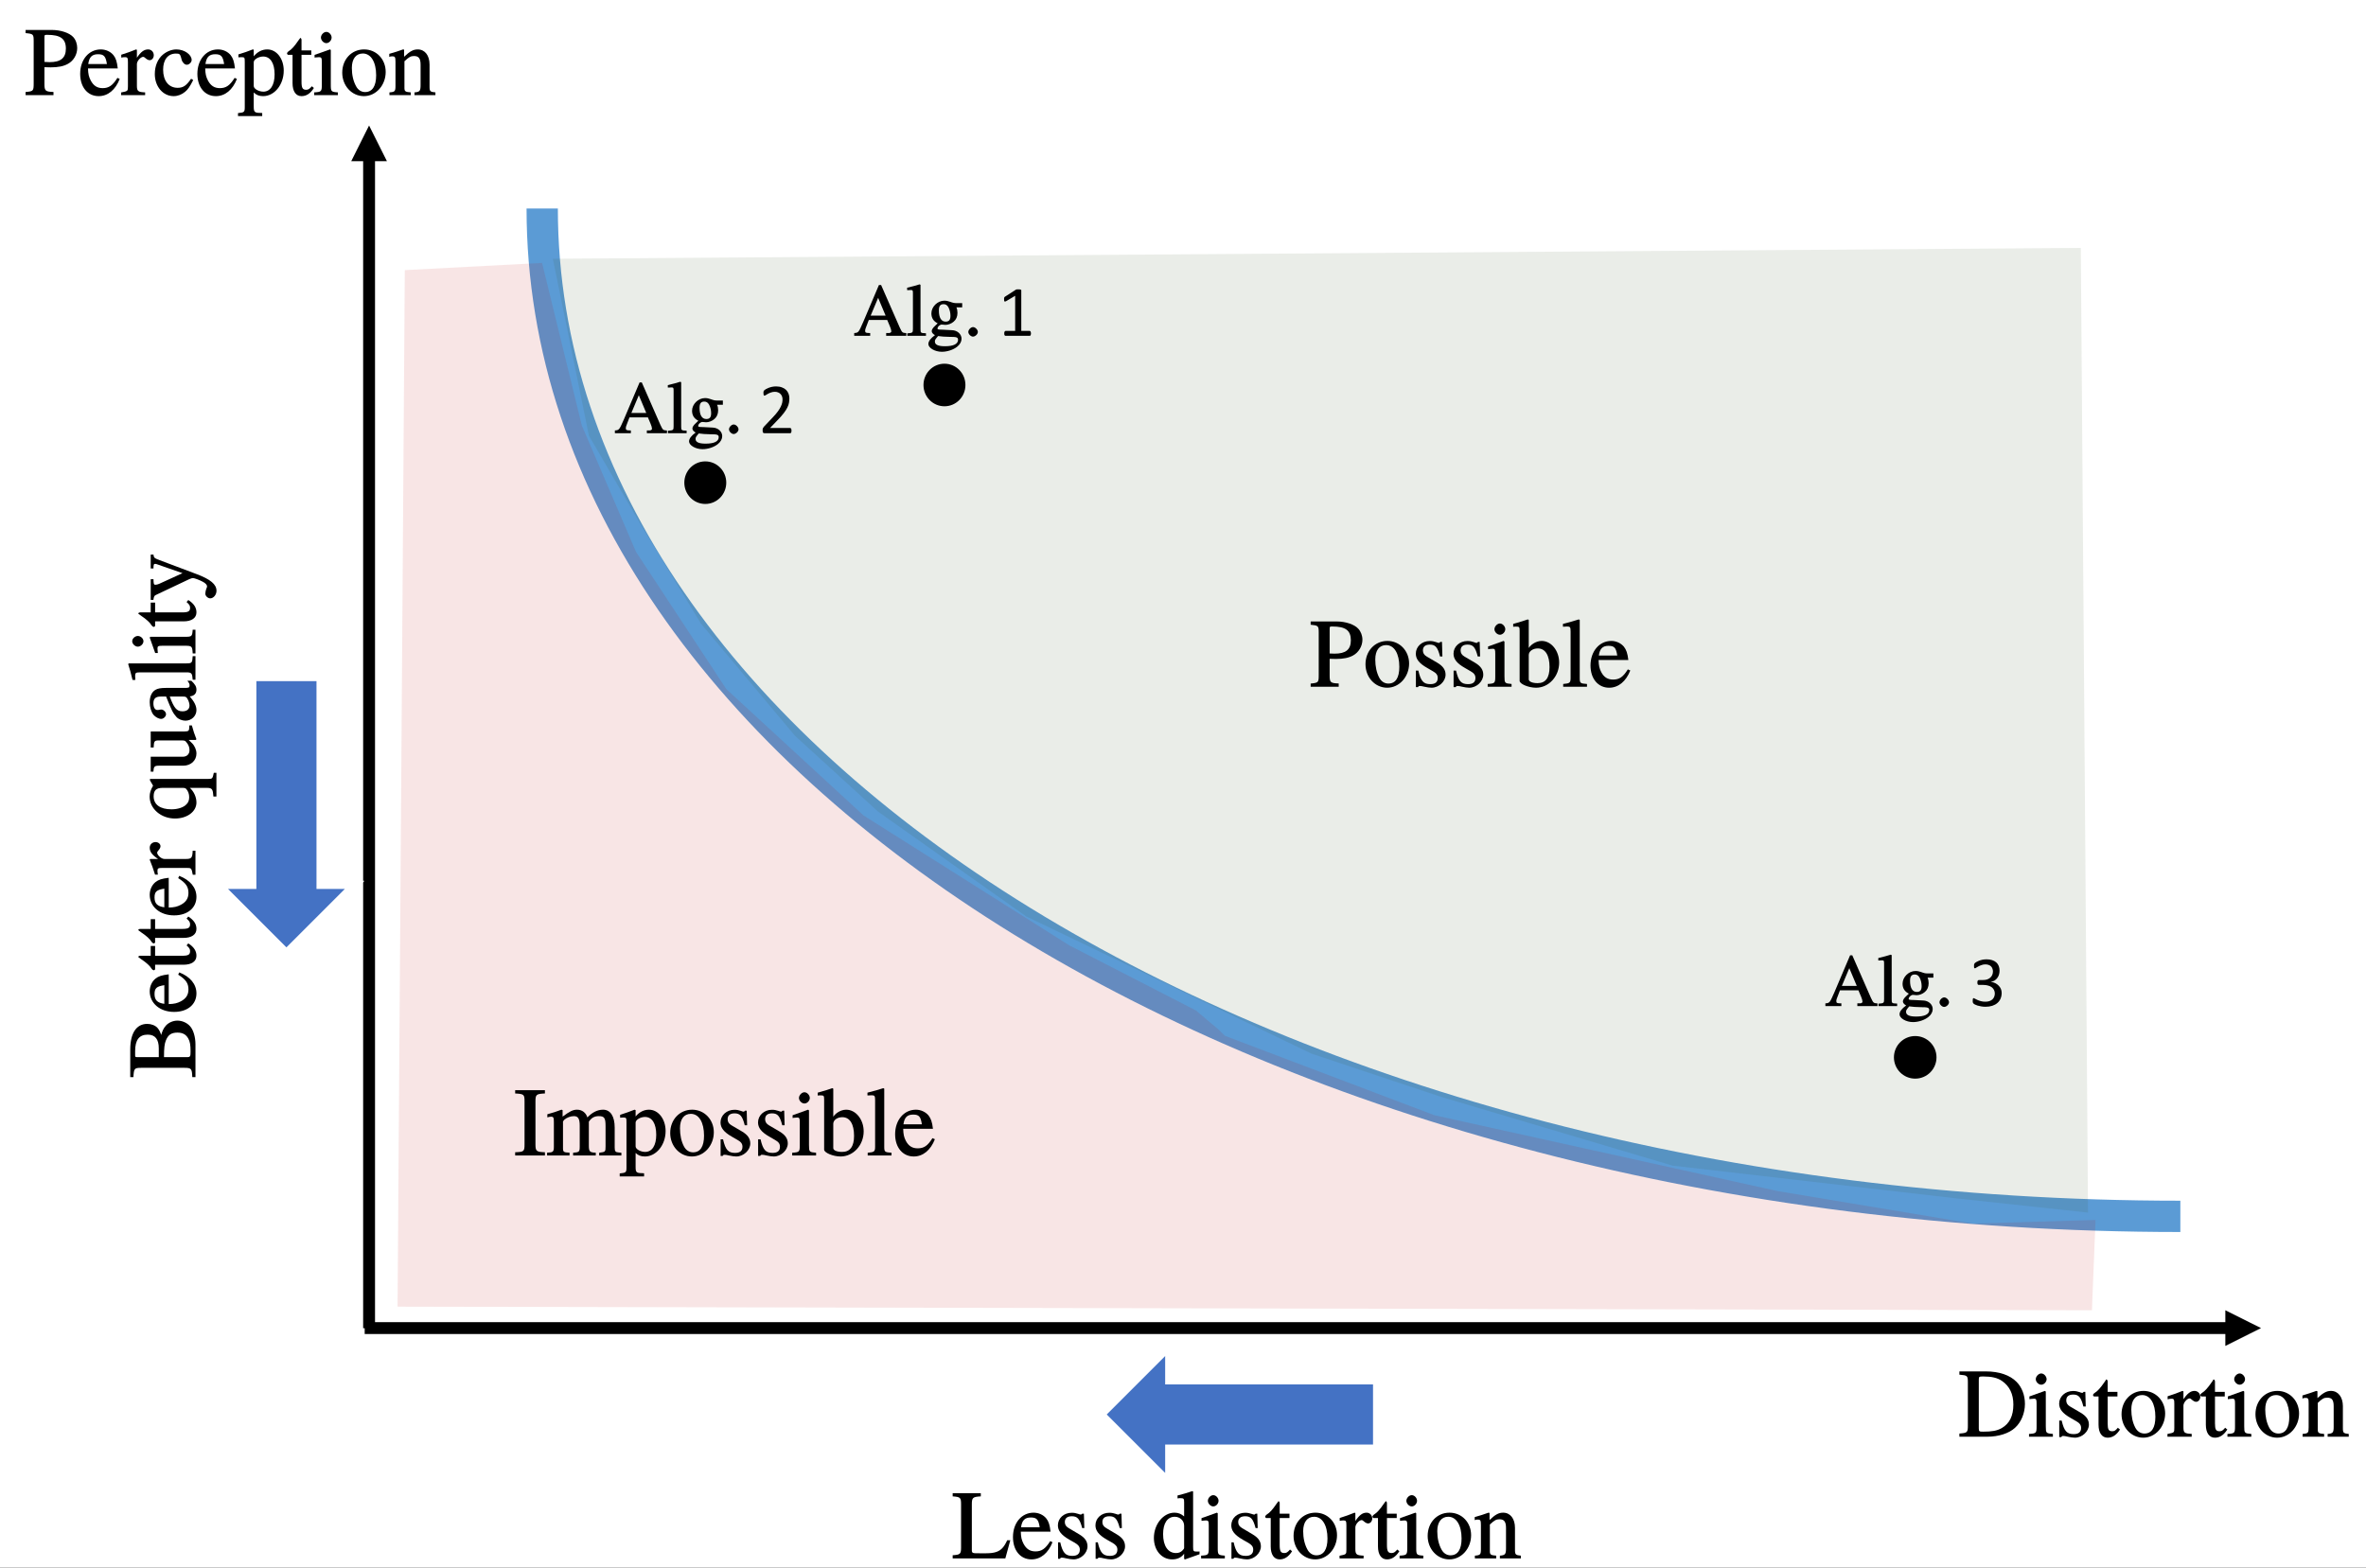
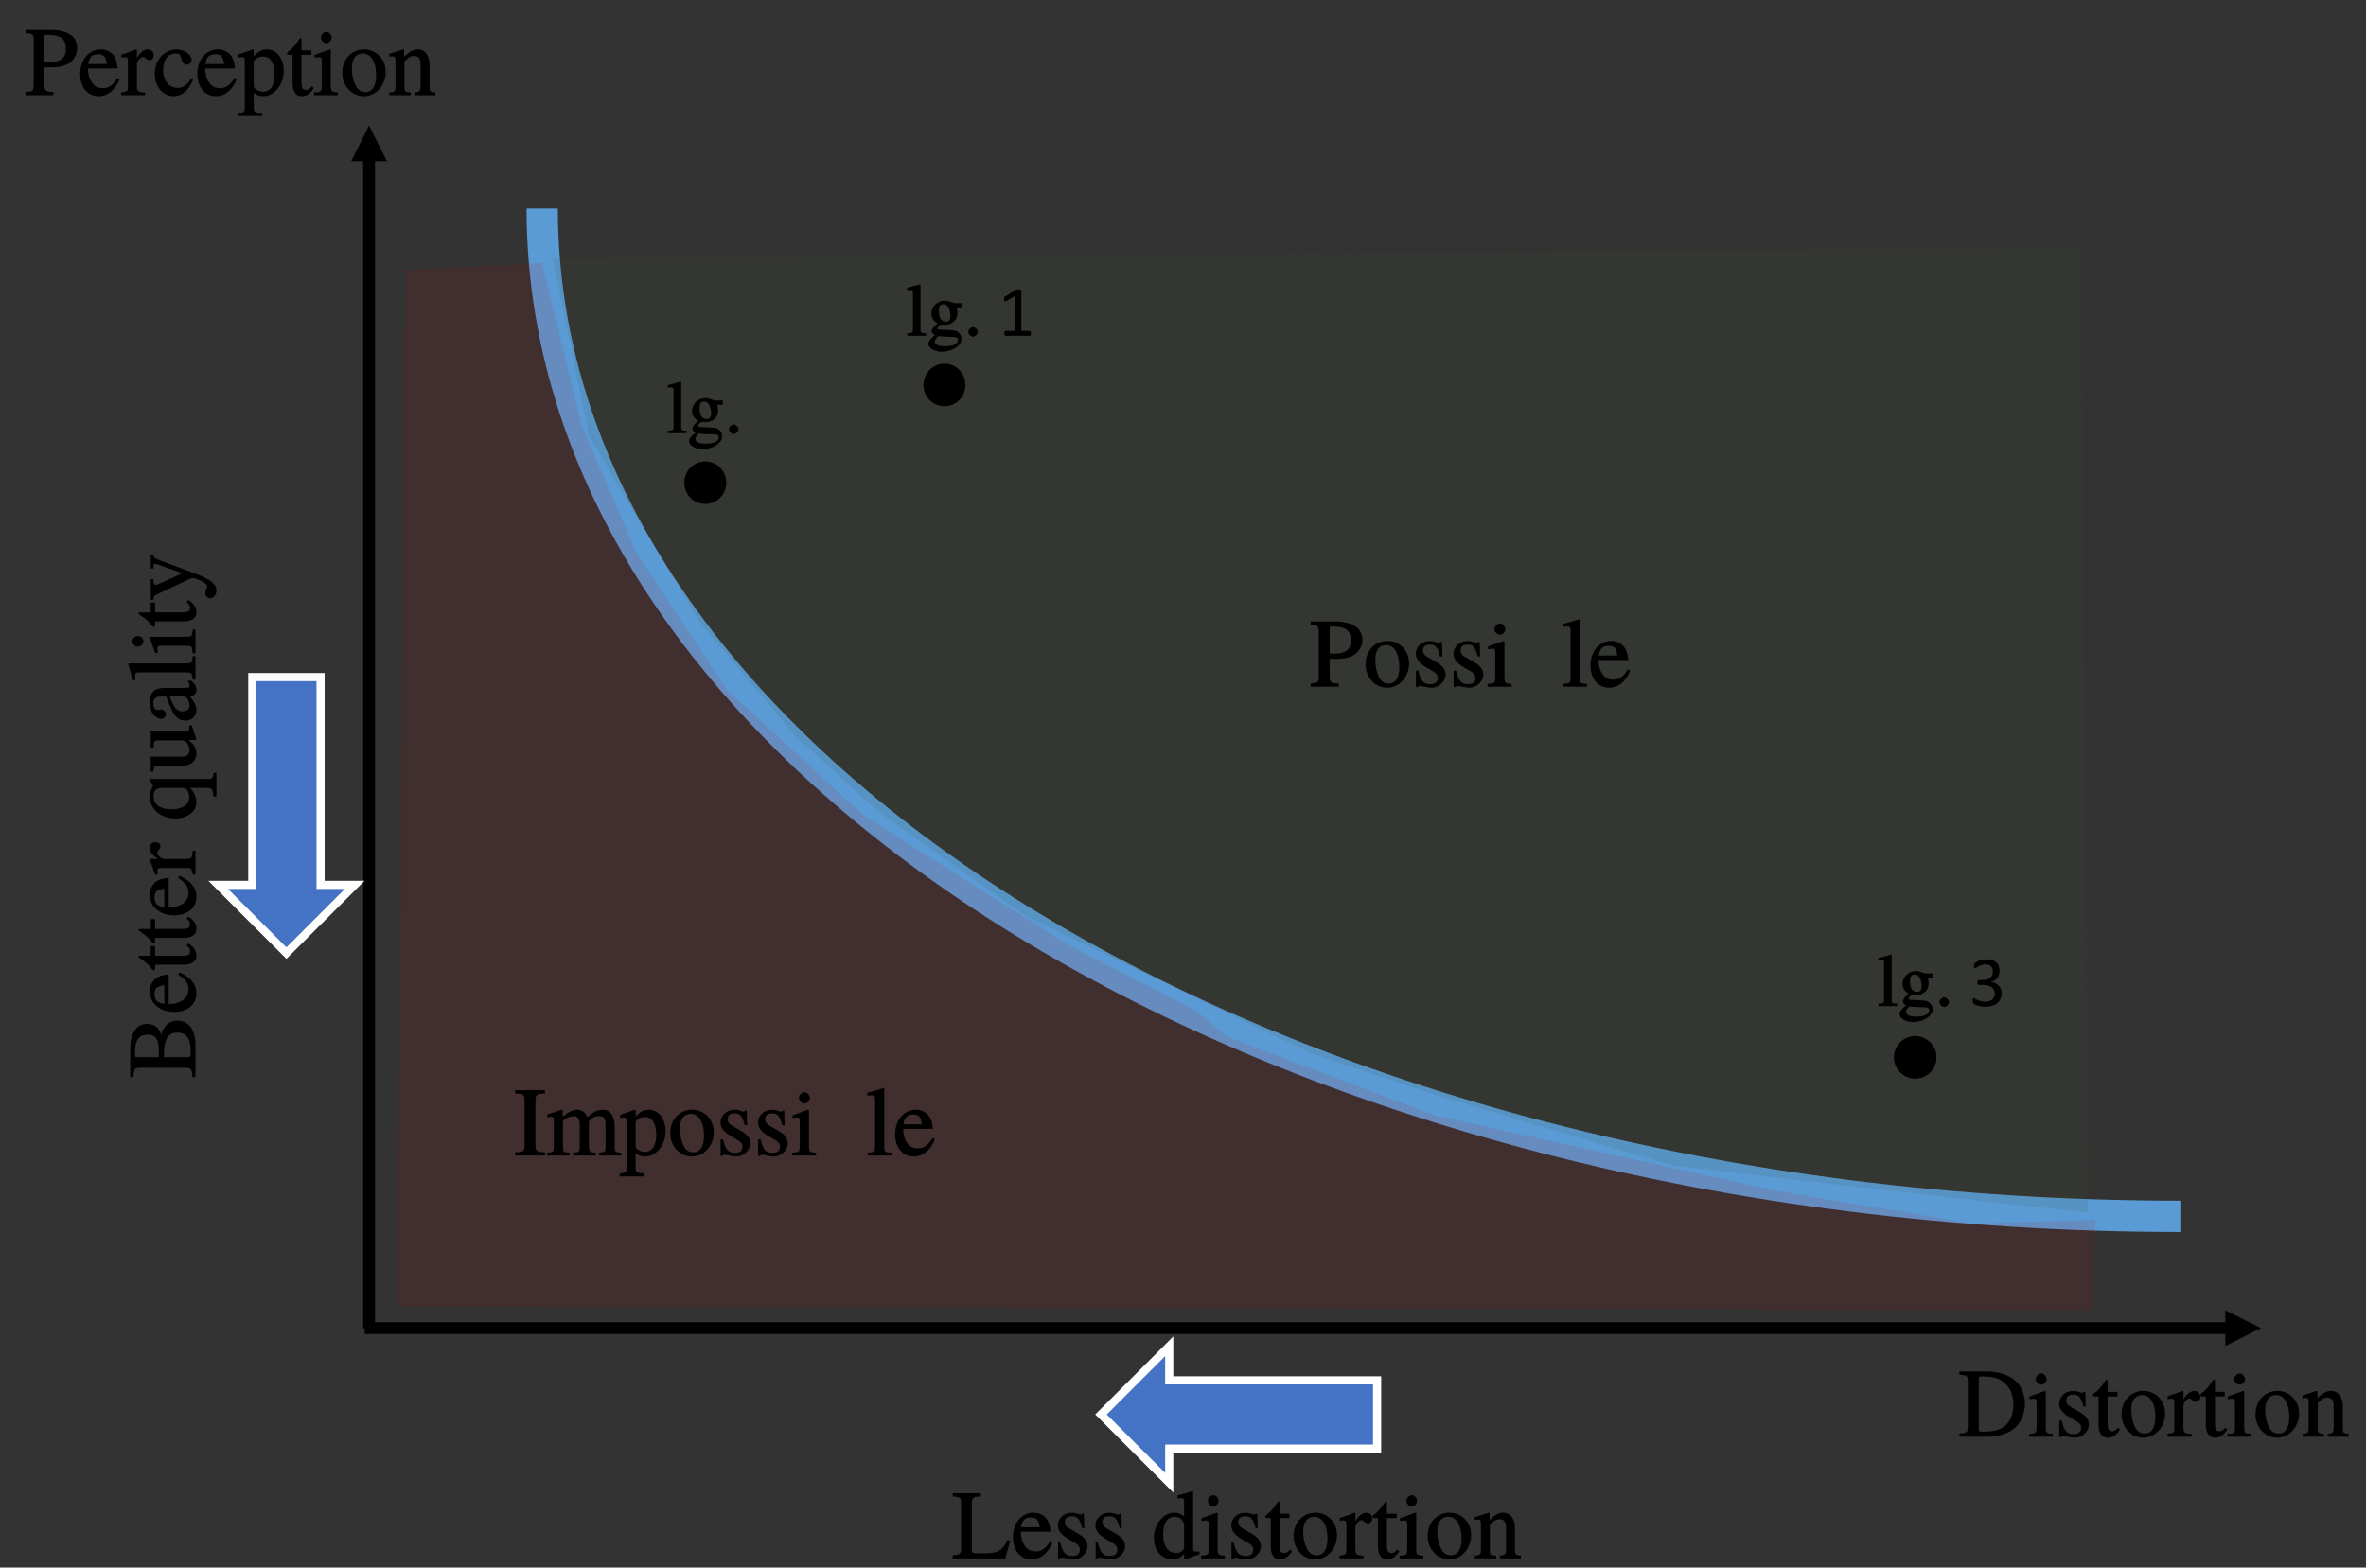
<svg xmlns="http://www.w3.org/2000/svg" xmlns:xlink="http://www.w3.org/1999/xlink" width="453.48pt" height="300.48pt" viewBox="0 0 453.48 300.48" version="1.1">
  <rect x="0" y="0" width="453.48" height="300.48" fill="#333333" stroke="none" />
  <defs>
    <g>
      <symbol overflow="visible" id="glyph0-0">
        <path style="stroke:none;" d="" />
      </symbol>
      <symbol overflow="visible" id="glyph0-1">
        <path style="stroke:none;" d="M 10.094 -9.031 C 10.094 -9.812 9.828 -10.594 9.328 -11.141 C 8.578 -11.953 6.922 -12.5 5.188 -12.5 L 0.203 -12.5 L 0.203 -11.891 C 1.672 -11.75 1.75 -11.688 1.75 -10.359 L 1.75 -2.344 C 1.75 -0.797 1.703 -0.734 0.203 -0.609 L 0.203 0 L 5.547 0 L 5.547 -0.609 C 4.016 -0.672 3.812 -0.797 3.812 -2.141 L 3.812 -5.359 C 4.219 -5.344 4.531 -5.328 5.016 -5.328 C 6.453 -5.328 7.516 -5.547 8.312 -6 C 9.422 -6.594 10.094 -7.812 10.094 -9.031 Z M 7.922 -8.922 C 7.922 -7.125 6.922 -6.328 4.797 -6.328 C 4.422 -6.328 4.156 -6.344 3.812 -6.375 L 3.812 -11.062 C 3.812 -11.562 3.859 -11.562 4.359 -11.562 C 6.859 -11.562 7.922 -10.828 7.922 -8.922 Z M 7.922 -8.922 " />
      </symbol>
      <symbol overflow="visible" id="glyph0-2">
        <path style="stroke:none;" d="M 7.844 -3.156 L 7.516 -3.312 C 6.594 -1.844 5.859 -1.344 4.688 -1.344 C 3.656 -1.344 2.938 -1.797 2.406 -2.797 C 2.031 -3.516 1.906 -4.062 1.875 -5.125 L 7.578 -5.125 C 7.422 -6.453 7.219 -7.078 6.75 -7.672 C 6.203 -8.344 5.297 -8.766 4.328 -8.766 C 2.031 -8.766 0.375 -6.797 0.375 -4.094 C 0.375 -1.531 1.797 0.188 3.922 0.188 C 5.703 0.188 7.141 -1.031 7.953 -3.109 Z M 5.609 -5.969 L 1.922 -5.969 C 2.109 -7.312 2.656 -7.844 3.797 -7.844 C 4.922 -7.844 5.266 -7.453 5.5 -5.969 Z M 5.609 -5.969 " />
      </symbol>
      <symbol overflow="visible" id="glyph0-3">
        <path style="stroke:none;" d="M 6.266 -7.656 C 6.266 -8.266 5.812 -8.766 5.188 -8.766 C 4.406 -8.766 3.797 -8.312 3.031 -7.172 L 3.031 -8.688 L 2.875 -8.766 C 1.891 -8.359 1.219 -8.125 0.031 -7.75 L 0.031 -7.203 C 0.391 -7.266 0.562 -7.281 0.781 -7.281 C 1.234 -7.281 1.312 -7.125 1.312 -6.312 L 1.312 -1.688 C 1.312 -0.766 1.281 -0.766 0 -0.516 L 0 0 L 4.609 0 L 4.609 -0.531 C 3.281 -0.594 3.031 -0.734 3.031 -1.797 L 3.031 -5.953 C 3.031 -6.547 3.75 -7.344 4.25 -7.344 C 4.359 -7.344 4.453 -7.281 4.656 -7.109 C 4.953 -6.844 5.234 -6.703 5.469 -6.703 C 5.922 -6.703 6.266 -7.141 6.266 -7.656 Z M 6.266 -7.656 " />
      </symbol>
      <symbol overflow="visible" id="glyph0-4">
        <path style="stroke:none;" d="M 7.672 -2.938 L 7.328 -3.141 C 6.406 -1.812 5.812 -1.406 4.75 -1.406 C 3.047 -1.406 1.969 -2.75 1.969 -4.891 C 1.969 -6.812 2.906 -7.969 4.406 -7.969 C 5.062 -7.969 5.219 -7.906 5.406 -7.219 L 5.516 -6.812 C 5.656 -6.266 6.094 -5.828 6.5 -5.828 C 6.969 -5.828 7.438 -6.312 7.438 -6.734 C 7.438 -7.766 6.062 -8.766 4.516 -8.766 C 3.641 -8.766 2.688 -8.406 1.938 -7.781 C 0.938 -6.953 0.375 -5.594 0.375 -4.047 C 0.375 -1.672 1.922 0.188 3.984 0.188 C 4.766 0.188 5.531 -0.109 6.156 -0.625 C 6.719 -1.078 7.078 -1.609 7.734 -2.891 Z M 7.672 -2.938 " />
      </symbol>
      <symbol overflow="visible" id="glyph0-5">
        <path style="stroke:none;" d="M 8.766 -4.703 C 8.766 -7 7.406 -8.766 5.609 -8.766 C 4.562 -8.766 3.688 -8.266 3.016 -7.438 L 3.016 -8.719 L 2.828 -8.766 C 1.828 -8.375 1.188 -8.141 0.078 -7.812 L 0.078 -7.25 C 0.328 -7.281 0.469 -7.281 0.625 -7.281 C 1.266 -7.281 1.297 -7.234 1.297 -6.359 L 1.297 2.297 C 1.297 3.25 1.188 3.328 0 3.438 L 0 4.016 L 4.641 4.016 L 4.641 3.422 C 3.188 3.406 3.016 3.328 3.016 2.172 L 3.016 -0.516 C 3.516 -0.031 4.031 0.188 4.812 0.188 C 7 0.188 8.766 -2.016 8.766 -4.703 Z M 7.016 -3.984 C 7.016 -1.922 6.203 -0.672 4.859 -0.672 C 4 -0.672 3.016 -1.203 3.016 -1.75 L 3.016 -6.312 C 3.016 -6.859 3.984 -7.406 4.828 -7.406 C 6.203 -7.406 7.016 -6.125 7.016 -3.984 Z M 7.016 -3.984 " />
      </symbol>
      <symbol overflow="visible" id="glyph0-6">
        <path style="stroke:none;" d="M 5.219 -1.438 L 4.906 -1.703 C 4.438 -1.172 4.219 -1.031 3.812 -1.031 C 3.125 -1.031 2.922 -1.391 2.922 -2.578 L 2.922 -7.734 L 4.797 -7.734 L 4.797 -8.578 L 2.922 -8.578 L 2.922 -10.594 C 2.922 -10.781 2.812 -10.969 2.688 -10.969 C 2.531 -10.75 2.406 -10.578 2.281 -10.422 C 1.594 -9.391 0.969 -8.719 0.484 -8.438 C 0.281 -8.312 0.141 -8.109 0.141 -7.984 C 0.141 -7.938 0.188 -7.812 0.312 -7.734 L 1.203 -7.734 L 1.203 -2.297 C 1.203 -0.734 1.844 0.188 2.922 0.188 C 3.844 0.188 4.609 -0.297 5.297 -1.375 Z M 5.219 -1.438 " />
      </symbol>
      <symbol overflow="visible" id="glyph0-7">
        <path style="stroke:none;" d="M 4.75 -0.125 L 4.75 -0.531 C 3.453 -0.625 3.391 -0.688 3.391 -2.016 L 3.391 -8.656 L 3.234 -8.766 L 0.281 -7.719 L 0.281 -7.203 L 0.516 -7.234 C 0.734 -7.266 0.984 -7.281 1.141 -7.281 C 1.594 -7.281 1.672 -7.125 1.672 -6.312 L 1.672 -2.016 C 1.672 -0.688 1.578 -0.609 0.203 -0.531 L 0.203 0 L 4.75 0 Z M 3.547 -11.047 C 3.547 -11.562 3.078 -12.125 2.531 -12.125 C 2.016 -12.125 1.5 -11.562 1.5 -11.047 C 1.5 -10.516 2.016 -9.969 2.531 -9.969 C 3.078 -9.969 3.547 -10.516 3.547 -11.047 Z M 3.547 -11.047 " />
      </symbol>
      <symbol overflow="visible" id="glyph0-8">
        <path style="stroke:none;" d="M 8.766 -4.453 C 8.766 -6.875 7 -8.766 4.625 -8.766 C 2.219 -8.766 0.438 -6.859 0.438 -4.312 C 0.438 -1.812 2.25 0.188 4.594 0.188 C 6.922 0.188 8.766 -1.906 8.766 -4.453 Z M 6.938 -3.812 C 6.938 -1.719 6.203 -0.594 4.812 -0.594 C 4.094 -0.594 3.453 -1 3.078 -1.734 C 2.547 -2.703 2.281 -3.906 2.281 -5.219 C 2.281 -6.969 3.078 -7.984 4.391 -7.984 C 5.938 -7.984 6.938 -6.344 6.938 -3.812 Z M 6.938 -3.812 " />
      </symbol>
      <symbol overflow="visible" id="glyph0-9">
        <path style="stroke:none;" d="M 9.047 -0.125 L 9.047 -0.531 C 8.062 -0.625 7.922 -0.719 7.922 -1.625 L 7.922 -5.859 C 7.922 -7.609 7.031 -8.766 5.656 -8.766 C 4.812 -8.766 4.156 -8.422 3.047 -7.359 L 3.047 -8.719 L 2.844 -8.766 C 1.938 -8.438 1.312 -8.234 0.203 -7.922 L 0.203 -7.328 C 0.469 -7.453 0.594 -7.438 0.797 -7.438 C 1.312 -7.438 1.391 -7.281 1.391 -6.375 L 1.391 -1.797 C 1.391 -0.734 1.281 -0.609 0.234 -0.531 L 0.234 0 L 4.328 0 L 4.328 -0.531 C 3.312 -0.609 3.109 -0.703 3.109 -1.375 L 3.109 -6.5 C 3.984 -7.312 4.328 -7.5 4.938 -7.5 C 5.844 -7.5 6.203 -7.047 6.203 -5.828 L 6.203 -1.969 C 6.203 -0.797 6.047 -0.609 5.031 -0.531 L 5.031 0 L 9.047 0 Z M 9.047 -0.125 " />
      </symbol>
      <symbol overflow="visible" id="glyph0-10">
        <path style="stroke:none;" d="M 11.062 -3.484 L 10.578 -3.484 C 10.219 -2.703 9.984 -2.375 9.734 -2.078 C 9.078 -1.297 8.141 -0.984 6.547 -0.984 L 5.312 -0.984 C 3.953 -0.984 3.797 -0.969 3.797 -1.609 L 3.797 -10.359 C 3.797 -11.672 3.984 -11.797 5.516 -11.891 L 5.516 -12.5 L 0.125 -12.5 L 0.125 -11.891 C 1.594 -11.781 1.734 -11.672 1.734 -10.359 L 1.734 -2.141 C 1.734 -0.828 1.578 -0.703 0.125 -0.609 L 0.125 0 L 10.219 0 L 11.172 -3.484 Z M 11.062 -3.484 " />
      </symbol>
      <symbol overflow="visible" id="glyph0-11">
        <path style="stroke:none;" d="M 6.516 -2.312 C 6.516 -3.234 6.062 -3.938 4.938 -4.609 L 2.938 -5.797 C 2.422 -6.094 2.172 -6.453 2.172 -6.953 C 2.172 -7.719 2.656 -8.078 3.516 -8.078 C 4.562 -8.078 5.031 -7.609 5.5 -5.812 L 5.906 -5.812 L 5.828 -8.578 L 5.531 -8.578 L 5.438 -8.516 C 5.266 -8.375 5.328 -8.406 5.25 -8.406 C 5.141 -8.406 4.953 -8.438 4.75 -8.531 C 4.359 -8.672 3.938 -8.75 3.5 -8.75 C 1.984 -8.75 0.844 -7.703 0.844 -6.344 C 0.844 -5.312 1.469 -4.5 3.031 -3.594 L 4.109 -2.984 C 4.75 -2.609 5.047 -2.25 5.047 -1.688 C 5.047 -0.875 4.547 -0.484 3.609 -0.484 C 2.328 -0.484 1.75 -1.047 1.297 -3.078 L 0.875 -3.078 L 0.875 0.078 L 1.219 0.078 C 1.391 -0.141 1.406 -0.141 1.625 -0.141 C 1.828 -0.141 2.031 -0.109 2.484 0 C 3 0.109 3.453 0.188 3.844 0.188 C 5.25 0.188 6.516 -1.016 6.516 -2.312 Z M 6.516 -2.312 " />
      </symbol>
      <symbol overflow="visible" id="glyph0-12">
        <path style="stroke:none;" d="" />
      </symbol>
      <symbol overflow="visible" id="glyph0-13">
        <path style="stroke:none;" d="M 9.156 -0.906 L 9.156 -1.328 C 8.75 -1.312 8.719 -1.312 8.656 -1.312 C 7.984 -1.312 7.922 -1.391 7.922 -2.234 L 7.922 -12.828 L 7.75 -12.891 C 6.859 -12.578 6.219 -12.391 4.938 -12.062 L 4.938 -11.5 C 5.188 -11.547 5.297 -11.547 5.438 -11.547 C 6.125 -11.547 6.203 -11.484 6.203 -10.734 L 6.203 -8.047 C 5.641 -8.531 5.094 -8.766 4.344 -8.766 C 2.219 -8.766 0.406 -6.547 0.406 -3.922 C 0.406 -1.547 1.891 0.188 3.922 0.188 C 4.953 0.188 5.719 -0.219 6.203 -0.906 L 6.203 0.078 L 6.344 0.203 L 9.156 -0.797 Z M 6.203 -2.016 C 6.203 -1.891 6.094 -1.75 5.906 -1.547 C 5.562 -1.188 5.188 -1.031 4.641 -1.031 C 3.109 -1.031 2.172 -2.391 2.172 -4.656 C 2.172 -6.75 3 -7.984 4.406 -7.984 C 5.391 -7.984 6.203 -7.25 6.203 -6.266 Z M 6.203 -2.016 " />
      </symbol>
      <symbol overflow="visible" id="glyph1-0">
        <path style="stroke:none;" d="" />
      </symbol>
      <symbol overflow="visible" id="glyph1-1">
        <path style="stroke:none;" d="M 12.75 -6.297 C 12.75 -7.969 12.156 -9.5 11.141 -10.516 C 9.891 -11.797 7.812 -12.516 5.281 -12.516 L 0.188 -12.516 L 0.188 -11.891 C 1.75 -11.75 1.812 -11.719 1.812 -10.344 L 1.812 -2.141 C 1.812 -0.812 1.703 -0.719 0.188 -0.609 L 0.188 0 L 5.547 0 C 7.688 0 9.688 -0.641 10.828 -1.688 C 12.031 -2.766 12.75 -4.516 12.75 -6.297 Z M 10.531 -6.172 C 10.531 -4 9.812 -2.531 8.312 -1.656 C 7.375 -1.125 6.375 -0.969 4.766 -0.969 C 4.031 -0.969 3.906 -0.984 3.906 -1.578 L 3.906 -10.969 C 3.906 -11.531 4.016 -11.547 4.766 -11.547 C 6.359 -11.547 7.484 -11.297 8.375 -10.672 C 9.812 -9.672 10.531 -8.172 10.531 -6.172 Z M 10.531 -6.172 " />
      </symbol>
      <symbol overflow="visible" id="glyph1-2">
        <path style="stroke:none;" d="M 4.766 -0.125 L 4.766 -0.531 C 3.453 -0.641 3.406 -0.688 3.406 -2.016 L 3.406 -8.656 L 3.234 -8.781 L 0.266 -7.719 L 0.266 -7.188 L 0.516 -7.234 C 0.734 -7.266 0.984 -7.281 1.141 -7.281 C 1.594 -7.281 1.641 -7.109 1.641 -6.297 L 1.641 -2.016 C 1.641 -0.688 1.578 -0.625 0.188 -0.531 L 0.188 0 L 4.766 0 Z M 3.562 -11.031 C 3.562 -11.547 3.062 -12.125 2.531 -12.125 C 2.016 -12.125 1.484 -11.547 1.484 -11.031 C 1.484 -10.5 2.016 -9.969 2.531 -9.969 C 3.062 -9.969 3.562 -10.5 3.562 -11.031 Z M 3.562 -11.031 " />
      </symbol>
      <symbol overflow="visible" id="glyph1-3">
        <path style="stroke:none;" d="M 6.531 -2.312 C 6.531 -3.234 6.062 -3.938 4.938 -4.609 L 2.938 -5.781 C 2.422 -6.078 2.188 -6.453 2.188 -6.953 C 2.188 -7.703 2.656 -8.078 3.516 -8.078 C 4.562 -8.078 5.016 -7.594 5.469 -5.797 L 5.922 -5.797 L 5.844 -8.594 L 5.516 -8.594 L 5.438 -8.5 C 5.266 -8.375 5.328 -8.406 5.25 -8.406 C 5.141 -8.406 4.953 -8.453 4.75 -8.547 C 4.359 -8.688 3.938 -8.766 3.5 -8.766 C 1.984 -8.766 0.828 -7.688 0.828 -6.344 C 0.828 -5.312 1.453 -4.484 3.031 -3.594 L 4.109 -2.969 C 4.75 -2.609 5.031 -2.25 5.031 -1.688 C 5.031 -0.875 4.547 -0.5 3.609 -0.5 C 2.328 -0.5 1.781 -1.047 1.312 -3.094 L 0.844 -3.094 L 0.844 0.078 L 1.234 0.078 C 1.391 -0.141 1.406 -0.141 1.625 -0.141 C 1.828 -0.141 2.031 -0.109 2.484 0 C 3 0.109 3.453 0.188 3.844 0.188 C 5.25 0.188 6.531 -1.016 6.531 -2.312 Z M 6.531 -2.312 " />
      </symbol>
      <symbol overflow="visible" id="glyph1-4">
        <path style="stroke:none;" d="M 5.219 -1.438 L 4.891 -1.719 C 4.438 -1.172 4.219 -1.047 3.812 -1.047 C 3.125 -1.047 2.938 -1.391 2.938 -2.562 L 2.938 -7.719 L 4.812 -7.719 L 4.812 -8.594 L 2.938 -8.594 L 2.938 -10.594 C 2.938 -10.781 2.812 -10.984 2.656 -10.984 C 2.531 -10.734 2.406 -10.578 2.281 -10.406 C 1.594 -9.391 0.969 -8.703 0.484 -8.422 C 0.281 -8.297 0.125 -8.094 0.125 -7.984 C 0.125 -7.938 0.188 -7.797 0.297 -7.719 L 1.188 -7.719 L 1.188 -2.297 C 1.188 -0.734 1.844 0.188 2.922 0.188 C 3.844 0.188 4.609 -0.297 5.312 -1.391 Z M 5.219 -1.438 " />
      </symbol>
      <symbol overflow="visible" id="glyph1-5">
        <path style="stroke:none;" d="M 8.781 -4.453 C 8.781 -6.875 6.984 -8.781 4.625 -8.781 C 2.219 -8.781 0.422 -6.859 0.422 -4.312 C 0.422 -1.812 2.25 0.188 4.578 0.188 C 6.906 0.188 8.781 -1.906 8.781 -4.453 Z M 6.906 -3.812 C 6.906 -1.719 6.188 -0.609 4.812 -0.609 C 4.078 -0.609 3.453 -1 3.062 -1.734 C 2.547 -2.703 2.297 -3.906 2.297 -5.219 C 2.297 -6.969 3.062 -7.984 4.375 -7.984 C 5.938 -7.984 6.906 -6.344 6.906 -3.812 Z M 6.906 -3.812 " />
      </symbol>
      <symbol overflow="visible" id="glyph1-6">
        <path style="stroke:none;" d="M 6.281 -7.656 C 6.281 -8.266 5.797 -8.781 5.172 -8.781 C 4.406 -8.781 3.797 -8.297 2.891 -6.984 L 3.047 -6.891 L 3.047 -8.688 L 2.859 -8.781 C 1.891 -8.375 1.219 -8.141 0.016 -7.75 L 0.016 -7.172 C 0.391 -7.266 0.547 -7.281 0.781 -7.281 C 1.234 -7.281 1.297 -7.109 1.297 -6.297 L 1.297 -1.688 C 1.297 -0.766 1.281 -0.781 -0.016 -0.531 L -0.016 0 L 4.625 0 L 4.625 -0.547 C 3.266 -0.609 3.047 -0.734 3.047 -1.797 L 3.047 -5.953 C 3.047 -6.547 3.75 -7.344 4.25 -7.344 C 4.359 -7.344 4.453 -7.281 4.656 -7.094 C 4.953 -6.844 5.234 -6.688 5.469 -6.688 C 5.922 -6.688 6.281 -7.141 6.281 -7.656 Z M 6.281 -7.656 " />
      </symbol>
      <symbol overflow="visible" id="glyph1-7">
        <path style="stroke:none;" d="M 9.062 -0.125 L 9.062 -0.531 C 8.062 -0.641 7.938 -0.719 7.938 -1.625 L 7.938 -5.859 C 7.938 -7.594 7.031 -8.781 5.656 -8.781 C 4.812 -8.781 4.156 -8.406 3.062 -7.406 L 3.062 -8.703 L 2.844 -8.781 C 1.938 -8.453 1.312 -8.25 0.188 -7.906 L 0.188 -7.297 C 0.469 -7.453 0.594 -7.438 0.797 -7.438 C 1.312 -7.438 1.375 -7.281 1.375 -6.375 L 1.375 -1.797 C 1.375 -0.734 1.281 -0.625 0.219 -0.531 L 0.219 0 L 4.344 0 L 4.344 -0.531 C 3.312 -0.625 3.125 -0.703 3.125 -1.375 L 3.125 -6.484 C 3.969 -7.297 4.328 -7.484 4.938 -7.484 C 5.844 -7.484 6.172 -7.047 6.172 -5.828 L 6.172 -1.953 C 6.172 -0.797 6.047 -0.625 5.016 -0.531 L 5.016 0 L 9.062 0 Z M 9.062 -0.125 " />
      </symbol>
      <symbol overflow="visible" id="glyph1-8">
        <path style="stroke:none;" d="M 5.922 -0.125 L 5.922 -0.625 C 4.312 -0.688 4.109 -0.797 4.109 -2.141 L 4.109 -10.344 C 4.109 -11.703 4.266 -11.812 5.922 -11.891 L 5.922 -12.516 L 0.219 -12.516 L 0.219 -11.891 C 1.906 -11.797 2.016 -11.719 2.016 -10.344 L 2.016 -2.141 C 2.016 -0.766 1.891 -0.688 0.219 -0.625 L 0.219 0 L 5.922 0 Z M 5.922 -0.125 " />
      </symbol>
      <symbol overflow="visible" id="glyph1-9">
        <path style="stroke:none;" d="M 14.422 -0.125 L 14.422 -0.531 L 13.844 -0.594 C 13.297 -0.625 13.141 -0.812 13.141 -1.531 L 13.141 -5.344 C 13.141 -7.516 12.328 -8.781 10.906 -8.781 C 9.828 -8.781 8.812 -8.25 7.906 -7.297 C 7.656 -8.141 6.938 -8.781 5.938 -8.781 C 5.125 -8.781 4.531 -8.469 3.156 -7.453 L 3.156 -8.703 L 2.938 -8.781 C 2 -8.422 1.375 -8.219 0.234 -7.906 L 0.234 -7.312 C 0.594 -7.406 0.734 -7.438 0.938 -7.438 C 1.422 -7.438 1.484 -7.266 1.484 -6.375 L 1.484 -1.703 C 1.484 -0.703 1.328 -0.578 0.188 -0.547 L 0.188 0 L 4.484 0 L 4.484 -0.547 C 3.422 -0.594 3.234 -0.641 3.234 -1.375 L 3.234 -6.578 L 3.203 -6.484 C 3.203 -6.484 3.344 -6.703 3.469 -6.844 C 3.938 -7.266 4.672 -7.547 5.328 -7.547 C 6.141 -7.547 6.438 -7.031 6.438 -5.734 L 6.438 -1.719 C 6.438 -0.688 6.344 -0.625 5.172 -0.531 L 5.172 0 L 9.516 0 L 9.516 -0.547 C 8.375 -0.578 8.188 -0.734 8.188 -1.891 L 8.188 -6.484 C 8.703 -7.25 9.266 -7.547 10.109 -7.547 C 11.172 -7.547 11.391 -7.172 11.391 -5.641 L 11.391 -1.734 C 11.391 -0.688 11.344 -0.688 10.172 -0.531 L 10.172 0 L 14.422 0 Z M 14.422 -0.125 " />
      </symbol>
      <symbol overflow="visible" id="glyph1-10">
        <path style="stroke:none;" d="M 8.781 -4.688 C 8.781 -6.984 7.391 -8.781 5.594 -8.781 C 4.562 -8.781 3.672 -8.266 3.031 -7.484 L 3.031 -8.703 L 2.828 -8.781 C 1.828 -8.391 1.188 -8.156 0.062 -7.797 L 0.062 -7.25 C 0.328 -7.281 0.469 -7.281 0.625 -7.281 C 1.25 -7.281 1.281 -7.234 1.281 -6.359 L 1.281 2.297 C 1.281 3.25 1.188 3.312 -0.016 3.438 L -0.016 4.016 L 4.656 4.016 L 4.656 3.406 C 3.172 3.375 3.031 3.328 3.031 2.156 L 3.031 -0.484 C 3.516 -0.031 4.031 0.188 4.812 0.188 C 6.984 0.188 8.781 -2.016 8.781 -4.688 Z M 6.984 -3.969 C 6.984 -1.922 6.188 -0.688 4.859 -0.688 C 4 -0.688 3.031 -1.203 3.031 -1.75 L 3.031 -6.297 C 3.031 -6.859 3.969 -7.391 4.828 -7.391 C 6.188 -7.391 6.984 -6.125 6.984 -3.969 Z M 6.984 -3.969 " />
      </symbol>
      <symbol overflow="visible" id="glyph1-11">
-         <path style="stroke:none;" d="M 8.75 -4.625 C 8.75 -6.891 7.25 -8.781 5.391 -8.781 C 4.266 -8.781 3.094 -7.969 2.719 -7.062 L 2.922 -7.062 L 2.922 -12.812 L 2.734 -12.906 C 1.953 -12.625 1.453 -12.484 0.594 -12.234 L -0.062 -12.047 L -0.062 -11.5 C 0.172 -11.531 0.234 -11.531 0.375 -11.531 C 1.109 -11.531 1.172 -11.5 1.172 -10.719 L 1.172 -1.125 C 1.172 -0.547 2.844 0.188 4.328 0.188 C 6.766 0.188 8.75 -1.984 8.75 -4.625 Z M 6.906 -3.766 C 6.906 -1.719 6.141 -0.688 4.625 -0.688 C 3.656 -0.688 2.922 -0.969 2.922 -1.422 L 2.922 -6.078 C 2.922 -6.797 3.703 -7.344 4.656 -7.344 C 6.094 -7.344 6.906 -6.031 6.906 -3.766 Z M 6.906 -3.766 " />
-       </symbol>
+         </symbol>
      <symbol overflow="visible" id="glyph1-12">
        <path style="stroke:none;" d="M 4.844 -0.125 L 4.844 -0.531 C 3.562 -0.625 3.453 -0.672 3.453 -1.688 L 3.453 -12.812 L 3.266 -12.906 C 2.328 -12.594 1.625 -12.406 0.234 -12.047 L 0.234 -11.516 L 0.469 -11.516 C 0.672 -11.531 0.891 -11.547 1.031 -11.547 C 1.625 -11.547 1.703 -11.422 1.703 -10.547 L 1.703 -1.734 C 1.703 -0.734 1.547 -0.641 0.281 -0.531 L 0.281 0 L 4.844 0 Z M 4.844 -0.125 " />
      </symbol>
      <symbol overflow="visible" id="glyph1-13">
        <path style="stroke:none;" d="M 7.844 -3.172 L 7.5 -3.328 C 6.578 -1.844 5.859 -1.375 4.672 -1.375 C 3.656 -1.375 2.938 -1.797 2.406 -2.797 C 2.031 -3.516 1.922 -4.062 1.891 -5.125 L 7.594 -5.125 C 7.438 -6.453 7.203 -7.078 6.75 -7.672 C 6.188 -8.344 5.281 -8.781 4.328 -8.781 C 2.031 -8.781 0.344 -6.781 0.344 -4.078 C 0.344 -1.531 1.797 0.188 3.922 0.188 C 5.688 0.188 7.156 -1.031 7.969 -3.125 Z M 5.594 -5.984 L 1.938 -5.984 C 2.125 -7.297 2.656 -7.844 3.797 -7.844 C 4.922 -7.844 5.25 -7.453 5.469 -5.984 Z M 5.594 -5.984 " />
      </symbol>
      <symbol overflow="visible" id="glyph1-14">
        <path style="stroke:none;" d="M 10.109 -9.016 C 10.109 -9.797 9.812 -10.594 9.312 -11.125 C 8.578 -11.938 6.906 -12.516 5.172 -12.516 L 0.188 -12.516 L 0.188 -11.891 C 1.656 -11.734 1.734 -11.688 1.734 -10.344 L 1.734 -2.344 C 1.734 -0.797 1.703 -0.766 0.188 -0.609 L 0.188 0 L 5.562 0 L 5.562 -0.625 C 4.016 -0.688 3.828 -0.797 3.828 -2.141 L 3.828 -5.359 C 4.219 -5.344 4.531 -5.328 5.016 -5.328 C 6.453 -5.328 7.5 -5.547 8.297 -5.984 C 9.406 -6.578 10.109 -7.797 10.109 -9.016 Z M 7.891 -8.906 C 7.891 -7.109 6.906 -6.344 4.781 -6.344 C 4.422 -6.344 4.156 -6.359 3.828 -6.375 L 3.828 -11.047 C 3.828 -11.547 3.859 -11.547 4.359 -11.547 C 6.859 -11.547 7.891 -10.812 7.891 -8.906 Z M 7.891 -8.906 " />
      </symbol>
      <symbol overflow="visible" id="glyph2-0">
        <path style="stroke:none;" d="" />
      </symbol>
      <symbol overflow="visible" id="glyph2-1">
        <path style="stroke:none;" d="M -3.453 -11.047 C -4.281 -11.047 -5.109 -10.688 -5.641 -10.125 C -6.141 -9.562 -6.406 -9.016 -6.703 -7.812 L -6.438 -7.812 C -6.672 -8.766 -6.906 -9.219 -7.281 -9.656 C -7.703 -10.125 -8.469 -10.422 -9.234 -10.422 C -11.297 -10.422 -12.5 -8.688 -12.5 -5.5 L -12.5 -0.219 L -11.891 -0.219 C -11.797 -1.875 -11.734 -2 -10.359 -2 L -2.141 -2 C -0.781 -2 -0.672 -1.844 -0.609 -0.219 L 0 -0.219 L 0 -6.5 C 0 -7.938 -0.422 -9.312 -1.047 -9.984 C -1.641 -10.656 -2.578 -11.047 -3.453 -11.047 Z M -3.438 -8.75 C -2.438 -8.75 -1.812 -8.375 -1.391 -7.641 C -1.047 -7.047 -0.938 -6.359 -0.938 -5.141 C -0.938 -4.234 -0.984 -4.047 -1.578 -4.047 L -6.031 -4.047 C -6.031 -5.766 -5.938 -6.625 -5.656 -7.281 C -5.219 -8.344 -4.609 -8.75 -3.438 -8.75 Z M -9.156 -8.359 C -7.719 -8.359 -7.031 -7.469 -7.031 -5.734 L -7.031 -4.047 L -11.141 -4.047 C -11.531 -4.047 -11.562 -4.109 -11.562 -4.391 L -11.562 -5.203 C -11.562 -7.328 -10.797 -8.359 -9.156 -8.359 Z M -9.156 -8.359 " />
      </symbol>
      <symbol overflow="visible" id="glyph2-2">
        <path style="stroke:none;" d="M -3.156 -7.844 L -3.312 -7.516 C -1.844 -6.594 -1.344 -5.859 -1.344 -4.688 C -1.344 -3.656 -1.797 -2.938 -2.797 -2.406 C -3.516 -2.031 -4.062 -1.906 -5.125 -1.875 L -5.125 -7.578 C -6.453 -7.422 -7.078 -7.219 -7.672 -6.75 C -8.344 -6.203 -8.766 -5.297 -8.766 -4.328 C -8.766 -2.031 -6.797 -0.375 -4.094 -0.375 C -1.531 -0.375 0.188 -1.797 0.188 -3.922 C 0.188 -5.703 -1.031 -7.141 -3.109 -7.953 Z M -5.969 -5.609 L -5.969 -1.922 C -7.312 -2.109 -7.844 -2.656 -7.844 -3.797 C -7.844 -4.922 -7.453 -5.266 -5.969 -5.5 Z M -5.969 -5.609 " />
      </symbol>
      <symbol overflow="visible" id="glyph2-3">
        <path style="stroke:none;" d="M -1.438 -5.219 L -1.703 -4.906 C -1.172 -4.438 -1.031 -4.219 -1.031 -3.812 C -1.031 -3.125 -1.391 -2.922 -2.578 -2.922 L -7.734 -2.922 L -7.734 -4.797 L -8.578 -4.797 L -8.578 -2.922 L -10.594 -2.922 C -10.781 -2.922 -10.969 -2.812 -10.969 -2.688 C -10.75 -2.531 -10.578 -2.406 -10.422 -2.281 C -9.391 -1.594 -8.719 -0.969 -8.438 -0.484 C -8.312 -0.281 -8.109 -0.141 -7.984 -0.141 C -7.938 -0.141 -7.812 -0.188 -7.734 -0.312 L -7.734 -1.203 L -2.297 -1.203 C -0.734 -1.203 0.188 -1.844 0.188 -2.922 C 0.188 -3.844 -0.297 -4.609 -1.375 -5.297 Z M -1.438 -5.219 " />
      </symbol>
      <symbol overflow="visible" id="glyph2-4">
        <path style="stroke:none;" d="M -7.656 -6.266 C -8.266 -6.266 -8.766 -5.812 -8.766 -5.188 C -8.766 -4.406 -8.312 -3.797 -7.172 -3.031 L -8.688 -3.031 L -8.766 -2.875 C -8.359 -1.891 -8.125 -1.219 -7.75 -0.031 L -7.203 -0.031 C -7.266 -0.391 -7.281 -0.562 -7.281 -0.781 C -7.281 -1.234 -7.125 -1.312 -6.312 -1.312 L -1.688 -1.312 C -0.766 -1.312 -0.766 -1.281 -0.516 0 L 0 0 L 0 -4.609 L -0.531 -4.609 C -0.594 -3.281 -0.734 -3.031 -1.797 -3.031 L -5.953 -3.031 C -6.547 -3.031 -7.344 -3.75 -7.344 -4.25 C -7.344 -4.359 -7.281 -4.453 -7.109 -4.656 C -6.844 -4.953 -6.703 -5.234 -6.703 -5.469 C -6.703 -5.922 -7.141 -6.266 -7.656 -6.266 Z M -7.656 -6.266 " />
      </symbol>
      <symbol overflow="visible" id="glyph2-5">
        <path style="stroke:none;" d="" />
      </symbol>
      <symbol overflow="visible" id="glyph2-6">
        <path style="stroke:none;" d="M 3.891 -9.109 L 3.516 -9.109 C 3.281 -8.016 3.25 -7.938 2.484 -7.938 L -8.719 -7.938 L -8.719 -7.656 L -8.125 -6.641 C -8.578 -5.859 -8.781 -5.25 -8.781 -4.531 C -8.781 -2.219 -6.594 -0.344 -3.922 -0.344 C -1.594 -0.344 0.188 -1.672 0.188 -3.406 C 0.188 -4.484 -0.328 -5.547 -1.078 -6.219 L 2.172 -6.219 C 3.203 -6.219 3.344 -5.969 3.438 -4.562 L 4.016 -4.562 L 4.016 -9.109 Z M -2.484 -6.219 C -2.031 -6.219 -1.891 -6.156 -1.734 -5.969 C -1.391 -5.562 -1.203 -5.031 -1.203 -4.453 C -1.203 -3.891 -1.344 -3.438 -1.719 -3.078 C -2.25 -2.484 -3.359 -2.109 -4.594 -2.109 C -6.766 -2.109 -8.016 -3.016 -8.016 -4.594 C -8.016 -5.734 -7.531 -6.219 -6.297 -6.219 Z M -2.484 -6.219 " />
      </symbol>
      <symbol overflow="visible" id="glyph2-7">
        <path style="stroke:none;" d="M -0.797 -8.938 L -1.188 -8.938 L -1.188 -8.766 C -1.188 -7.922 -1.266 -7.781 -2.109 -7.781 L -8.578 -7.781 L -8.578 -4.703 L -8.016 -4.703 C -7.953 -5.938 -7.906 -6.062 -6.969 -6.062 L -2.625 -6.062 C -2.125 -6.062 -1.938 -6 -1.781 -5.766 C -1.328 -5.25 -1.141 -4.75 -1.141 -4.188 C -1.141 -3.453 -1.641 -2.938 -2.422 -2.938 L -8.578 -2.938 L -8.578 -0.078 L -8.062 -0.078 C -8.016 -1.047 -7.859 -1.219 -7.016 -1.219 L -2.344 -1.219 C -0.891 -1.219 0.188 -2.203 0.188 -3.547 C 0.188 -4.234 -0.141 -5.016 -0.641 -5.516 L -1.297 -6.156 L 0.094 -6.156 L 0.172 -6.328 C -0.203 -7.25 -0.406 -7.922 -0.688 -8.938 Z M -0.797 -8.938 " />
      </symbol>
      <symbol overflow="visible" id="glyph2-8">
        <path style="stroke:none;" d="M -0.875 -8.25 L -1.547 -8.25 C -1.188 -7.781 -1.125 -7.641 -1.125 -7.359 C -1.125 -6.938 -1.266 -6.875 -2.078 -6.875 L -5.672 -6.875 C -6.625 -6.875 -7.234 -6.766 -7.656 -6.516 C -8.359 -6.125 -8.766 -5.266 -8.766 -4.141 C -8.766 -3.203 -8.469 -2.234 -8.047 -1.719 C -7.656 -1.266 -7.031 -0.938 -6.562 -0.938 C -6.141 -0.938 -5.641 -1.391 -5.641 -1.828 C -5.641 -2.281 -6.141 -2.734 -6.547 -2.734 C -6.625 -2.734 -6.719 -2.719 -6.844 -2.703 C -7.016 -2.656 -7.156 -2.641 -7.281 -2.641 C -7.781 -2.641 -8.062 -3.156 -8.062 -3.906 C -8.062 -4.812 -7.656 -5.219 -6.656 -5.219 L -5.625 -5.219 C -4.516 -2.453 -4.328 -2.078 -3.625 -1.281 C -3.25 -0.875 -2.531 -0.594 -1.922 -0.594 C -0.766 -0.594 0.188 -1.484 0.188 -2.625 C 0.188 -3.438 -0.234 -4.25 -1.094 -5.25 C -0.312 -5.328 0.188 -5.75 0.188 -6.516 C 0.188 -7.141 -0.078 -7.578 -0.797 -8.25 Z M -2.406 -5.219 C -1.828 -5.219 -1.75 -5.141 -1.516 -4.75 C -1.266 -4.312 -1.141 -3.859 -1.141 -3.484 C -1.141 -2.828 -1.641 -2.391 -2.438 -2.391 L -2.516 -2.391 C -3.609 -2.391 -4.141 -3.078 -4.922 -5.219 Z M -2.406 -5.219 " />
      </symbol>
      <symbol overflow="visible" id="glyph2-9">
        <path style="stroke:none;" d="M -0.125 -4.828 L -0.531 -4.828 C -0.609 -3.578 -0.672 -3.438 -1.688 -3.438 L -12.797 -3.438 L -12.891 -3.281 C -12.578 -2.328 -12.391 -1.625 -12.062 -0.266 L -11.531 -0.266 L -11.531 -0.469 C -11.547 -0.672 -11.562 -0.891 -11.562 -1.031 C -11.562 -1.625 -11.438 -1.719 -10.562 -1.719 L -1.734 -1.719 C -0.734 -1.719 -0.625 -1.547 -0.531 -0.297 L 0 -0.297 L 0 -4.828 Z M -0.125 -4.828 " />
      </symbol>
      <symbol overflow="visible" id="glyph2-10">
        <path style="stroke:none;" d="M -0.125 -4.75 L -0.531 -4.75 C -0.625 -3.453 -0.688 -3.391 -2.016 -3.391 L -8.656 -3.391 L -8.766 -3.234 L -7.719 -0.281 L -7.203 -0.281 L -7.234 -0.516 C -7.266 -0.734 -7.281 -0.984 -7.281 -1.141 C -7.281 -1.594 -7.125 -1.672 -6.312 -1.672 L -2.016 -1.672 C -0.688 -1.672 -0.609 -1.578 -0.531 -0.203 L 0 -0.203 L 0 -4.75 Z M -11.047 -3.547 C -11.562 -3.547 -12.125 -3.078 -12.125 -2.531 C -12.125 -2.016 -11.562 -1.5 -11.047 -1.5 C -10.516 -1.5 -9.969 -2.016 -9.969 -2.531 C -9.969 -3.078 -10.516 -3.547 -11.047 -3.547 Z M -11.047 -3.547 " />
      </symbol>
      <symbol overflow="visible" id="glyph2-11">
        <path style="stroke:none;" d="M -8.172 -8.859 L -8.578 -8.859 L -8.578 -6.203 L -8.047 -6.203 C -8.047 -6.875 -8.016 -7.078 -7.719 -7.078 C -7.641 -7.078 -7.531 -7.062 -7.406 -7.016 L -2.484 -5.297 L -6.969 -3.25 C -7.234 -3.141 -7.469 -3.078 -7.672 -3.078 C -8.016 -3.078 -8.016 -3.281 -8.047 -4.141 L -8.578 -4.141 L -8.578 -0.172 L -8.062 -0.172 C -7.984 -0.734 -7.922 -0.969 -7.609 -1.109 L -1.172 -4.156 C -0.844 -4.297 -0.625 -4.359 -0.484 -4.359 C -0.203 -4.359 0.875 -3.953 1.422 -3.641 C 1.906 -3.391 2.219 -3.047 2.219 -2.797 C 2.219 -2.688 2.219 -2.578 2.047 -2.219 C 1.969 -1.984 1.891 -1.672 1.891 -1.344 C 1.891 -0.922 2.391 -0.469 2.828 -0.469 C 3.438 -0.469 4.031 -1.141 4.031 -1.922 C 4.031 -3.156 2.875 -4.125 0.203 -5.125 L -7.344 -7.969 C -7.938 -8.219 -7.984 -8.344 -8.047 -8.859 Z M -8.172 -8.859 " />
      </symbol>
      <symbol overflow="visible" id="glyph3-0">
        <path style="stroke:none;" d="" />
      </symbol>
      <symbol overflow="visible" id="glyph3-1">
-         <path style="stroke:none;" d="M 10.047 -0.125 L 10.047 -0.516 C 9.281 -0.578 9.266 -0.578 8.781 -1.609 L 5.219 -9.734 L 4.797 -9.734 L 1.812 -2.703 C 0.906 -0.641 0.891 -0.578 0.062 -0.531 L 0.062 0 L 3.125 0 L 3.125 -0.531 C 2.312 -0.531 2.156 -0.578 2.156 -0.969 C 2.156 -1.141 2.203 -1.328 2.281 -1.516 L 2.859 -3.031 L 6.391 -3.031 L 6.906 -1.812 C 7.078 -1.422 7.172 -1.062 7.172 -0.859 C 7.172 -0.734 7.141 -0.672 7.031 -0.625 C 6.859 -0.516 6.844 -0.531 6.188 -0.531 L 6.188 0 L 10.047 0 Z M 6.281 -3.875 L 3.219 -3.875 L 4.781 -7.594 L 4.516 -7.594 L 6.078 -3.875 Z M 6.281 -3.875 " />
-       </symbol>
+         </symbol>
      <symbol overflow="visible" id="glyph3-2">
        <path style="stroke:none;" d="M 3.734 -0.125 L 3.734 -0.484 C 2.719 -0.531 2.688 -0.531 2.688 -1.312 L 2.688 -9.781 L 2.5 -9.859 C 1.766 -9.625 1.234 -9.484 0.125 -9.219 L 0.125 -8.75 L 0.344 -8.75 C 0.5 -8.766 0.672 -8.781 0.781 -8.781 C 1.234 -8.781 1.234 -8.703 1.234 -8.047 L 1.234 -1.344 C 1.234 -0.594 1.188 -0.547 0.156 -0.469 L 0.156 0 L 3.734 0 Z M 3.734 -0.125 " />
      </symbol>
      <symbol overflow="visible" id="glyph3-3">
        <path style="stroke:none;" d="M 6.734 -5.578 L 6.734 -6.266 L 5.516 -6.266 C 5.234 -6.266 5.031 -6.312 4.75 -6.406 L 4.438 -6.516 C 4.062 -6.656 3.688 -6.734 3.312 -6.734 C 2.016 -6.734 0.828 -5.578 0.828 -4.297 C 0.828 -3.406 1.25 -2.781 2.031 -2.391 L 1.578 -1.953 C 1.109 -1.547 0.891 -1.172 0.891 -0.891 C 0.891 -0.594 1.188 -0.297 1.516 -0.125 C 0.672 0.484 0.25 1.047 0.25 1.578 C 0.25 2.312 1.484 3.062 2.828 3.062 C 3.875 3.062 5.062 2.672 5.781 2.078 C 6.328 1.641 6.609 1.094 6.609 0.562 C 6.609 -0.312 5.812 -1.047 4.781 -1.078 L 2.969 -1.172 C 2.219 -1.188 2 -1.188 2 -1.406 C 2 -1.688 2.328 -2.047 2.719 -2.156 C 2.844 -2.156 2.938 -2.141 2.984 -2.141 C 3.25 -2.109 3.422 -2.094 3.516 -2.094 C 4.031 -2.094 4.672 -2.328 5.109 -2.719 C 5.578 -3.109 5.828 -3.688 5.828 -4.391 C 5.828 -4.797 5.766 -5.125 5.625 -5.453 L 6.734 -5.453 Z M 5.938 0.766 C 5.938 1.594 5.016 2 3.422 2 C 2.188 2 1.5 1.734 1.5 1.109 C 1.5 0.781 1.562 0.703 2.109 0.047 C 2.531 0.125 3.656 0.203 4.344 0.203 C 5.625 0.203 5.938 0.266 5.938 0.766 Z M 4.484 -3.844 C 4.484 -3.062 4.219 -2.719 3.562 -2.719 C 2.719 -2.719 2.266 -3.484 2.266 -4.828 L 2.266 -4.875 C 2.266 -5.703 2.531 -6.062 3.172 -6.062 C 3.609 -6.062 3.875 -5.859 4.109 -5.438 C 4.359 -4.938 4.484 -4.391 4.484 -3.844 Z M 4.484 -3.844 " />
      </symbol>
      <symbol overflow="visible" id="glyph3-4">
        <path style="stroke:none;" d="M 2.672 -0.734 C 2.672 -1.172 2.172 -1.672 1.75 -1.672 C 1.328 -1.672 0.844 -1.172 0.844 -0.734 C 0.844 -0.328 1.328 0.156 1.734 0.156 C 2.172 0.156 2.672 -0.328 2.672 -0.734 Z M 2.672 -0.734 " />
      </symbol>
      <symbol overflow="visible" id="glyph4-0">
        <path style="stroke:none;" d="M 6.688 -8.844 L 6.688 0 L 0.297 0 L 0.297 -8.844 Z M 6.094 -0.547 L 6.094 -8.297 L 0.875 -8.297 L 0.875 -0.547 Z M 5.25 -5.844 C 5.25 -5.57 5.207 -5.332 5.125 -5.125 C 5.039 -4.914 4.926 -4.738 4.781 -4.594 C 4.645 -4.445 4.477 -4.332 4.281 -4.25 C 4.082 -4.176 3.867 -4.129 3.641 -4.109 L 3.609 -3.078 C 3.609 -3.035 3.57 -3.004 3.5 -2.984 C 3.426 -2.961 3.332 -2.953 3.219 -2.953 C 3.156 -2.953 3.098 -2.953 3.047 -2.953 C 3.004 -2.961 2.969 -2.973 2.938 -2.984 C 2.906 -2.992 2.879 -3.004 2.859 -3.016 C 2.848 -3.023 2.844 -3.047 2.844 -3.078 L 2.812 -4.328 C 2.801 -4.473 2.828 -4.57 2.891 -4.625 C 2.961 -4.676 3.051 -4.703 3.156 -4.703 L 3.281 -4.703 C 3.488 -4.703 3.66 -4.727 3.797 -4.781 C 3.93 -4.844 4.039 -4.922 4.125 -5.016 C 4.207 -5.109 4.266 -5.223 4.297 -5.359 C 4.336 -5.492 4.359 -5.641 4.359 -5.797 C 4.359 -6.129 4.266 -6.391 4.078 -6.578 C 3.891 -6.773 3.586 -6.875 3.172 -6.875 C 3.004 -6.875 2.852 -6.859 2.719 -6.828 C 2.582 -6.797 2.457 -6.754 2.344 -6.703 C 2.238 -6.66 2.156 -6.617 2.094 -6.578 C 2.031 -6.547 1.984 -6.531 1.953 -6.531 C 1.93 -6.531 1.91 -6.535 1.891 -6.547 C 1.879 -6.555 1.867 -6.57 1.859 -6.594 C 1.848 -6.625 1.836 -6.66 1.828 -6.703 C 1.816 -6.742 1.812 -6.801 1.812 -6.875 C 1.812 -6.957 1.816 -7.02 1.828 -7.062 C 1.848 -7.113 1.875 -7.16 1.906 -7.203 C 1.938 -7.234 2 -7.27 2.094 -7.312 C 2.188 -7.352 2.297 -7.391 2.422 -7.422 C 2.547 -7.461 2.68 -7.492 2.828 -7.516 C 2.984 -7.547 3.133 -7.562 3.281 -7.562 C 3.625 -7.562 3.922 -7.516 4.172 -7.422 C 4.422 -7.336 4.625 -7.219 4.781 -7.062 C 4.938 -6.906 5.051 -6.723 5.125 -6.516 C 5.207 -6.305 5.25 -6.082 5.25 -5.844 Z M 3.75 -1.859 C 3.75 -1.766 3.738 -1.688 3.719 -1.625 C 3.707 -1.562 3.68 -1.508 3.641 -1.469 C 3.609 -1.426 3.555 -1.395 3.484 -1.375 C 3.422 -1.363 3.344 -1.359 3.25 -1.359 C 3.145 -1.359 3.062 -1.363 3 -1.375 C 2.938 -1.395 2.883 -1.426 2.844 -1.469 C 2.801 -1.508 2.77 -1.562 2.75 -1.625 C 2.727 -1.688 2.719 -1.766 2.719 -1.859 C 2.719 -1.961 2.727 -2.047 2.75 -2.109 C 2.77 -2.172 2.801 -2.223 2.844 -2.266 C 2.883 -2.305 2.938 -2.336 3 -2.359 C 3.062 -2.379 3.145 -2.391 3.25 -2.391 C 3.344 -2.391 3.422 -2.379 3.484 -2.359 C 3.555 -2.336 3.609 -2.305 3.641 -2.266 C 3.68 -2.223 3.707 -2.172 3.719 -2.109 C 3.738 -2.047 3.75 -1.961 3.75 -1.859 Z M 0 2.719 Z M 0 2.719 " />
      </symbol>
      <symbol overflow="visible" id="glyph4-1">
-         <path style="stroke:none;" d="M 6.312 -0.5 C 6.312 -0.426 6.305 -0.352 6.297 -0.281 C 6.285 -0.219 6.27 -0.164 6.25 -0.125 C 6.227 -0.082 6.203 -0.051 6.172 -0.031 C 6.141 -0.008 6.102 0 6.062 0 L 1.172 0 C 1.109 0 1.051 -0.004 1 -0.016 C 0.957 -0.035 0.914 -0.062 0.875 -0.094 C 0.844 -0.133 0.816 -0.188 0.797 -0.25 C 0.785 -0.32 0.781 -0.41 0.781 -0.516 C 0.781 -0.609 0.781 -0.688 0.781 -0.75 C 0.789 -0.82 0.805 -0.883 0.828 -0.938 C 0.859 -0.988 0.891 -1.039 0.922 -1.094 C 0.953 -1.145 0.992 -1.203 1.047 -1.266 L 2.766 -3.078 C 3.16 -3.492 3.477 -3.867 3.719 -4.203 C 3.957 -4.535 4.141 -4.836 4.266 -5.109 C 4.398 -5.391 4.488 -5.641 4.531 -5.859 C 4.57 -6.078 4.594 -6.285 4.594 -6.484 C 4.594 -6.68 4.562 -6.867 4.5 -7.047 C 4.438 -7.223 4.344 -7.375 4.219 -7.5 C 4.102 -7.633 3.953 -7.738 3.766 -7.812 C 3.586 -7.895 3.379 -7.938 3.141 -7.938 C 2.859 -7.938 2.609 -7.895 2.391 -7.812 C 2.172 -7.738 1.977 -7.656 1.812 -7.562 C 1.645 -7.477 1.504 -7.395 1.391 -7.312 C 1.273 -7.238 1.191 -7.203 1.141 -7.203 C 1.109 -7.203 1.078 -7.207 1.047 -7.219 C 1.023 -7.238 1.004 -7.27 0.984 -7.312 C 0.973 -7.352 0.961 -7.406 0.953 -7.469 C 0.941 -7.539 0.938 -7.625 0.938 -7.719 C 0.938 -7.789 0.938 -7.852 0.938 -7.906 C 0.945 -7.957 0.957 -8 0.969 -8.031 C 0.977 -8.07 0.992 -8.109 1.016 -8.141 C 1.035 -8.172 1.07 -8.207 1.125 -8.25 C 1.176 -8.301 1.27 -8.367 1.406 -8.453 C 1.539 -8.535 1.707 -8.613 1.906 -8.688 C 2.113 -8.77 2.336 -8.836 2.578 -8.891 C 2.828 -8.941 3.086 -8.969 3.359 -8.969 C 3.785 -8.969 4.16 -8.906 4.484 -8.781 C 4.805 -8.664 5.07 -8.504 5.281 -8.297 C 5.488 -8.086 5.645 -7.844 5.75 -7.562 C 5.852 -7.289 5.906 -6.992 5.906 -6.672 C 5.906 -6.391 5.879 -6.109 5.828 -5.828 C 5.785 -5.555 5.68 -5.254 5.516 -4.922 C 5.359 -4.598 5.125 -4.234 4.812 -3.828 C 4.508 -3.43 4.109 -2.977 3.609 -2.469 L 2.203 -1 L 6.047 -1 C 6.086 -1 6.125 -0.988 6.156 -0.969 C 6.188 -0.945 6.211 -0.914 6.234 -0.875 C 6.266 -0.832 6.285 -0.781 6.297 -0.719 C 6.305 -0.656 6.312 -0.582 6.312 -0.5 Z M 6.312 -0.5 " />
-       </symbol>
+         </symbol>
      <symbol overflow="visible" id="glyph4-2">
        <path style="stroke:none;" d="M 6.25 -2.531 C 6.25 -2.125 6.176 -1.754 6.031 -1.422 C 5.895 -1.098 5.691 -0.82 5.422 -0.594 C 5.16 -0.363 4.836 -0.188 4.453 -0.062 C 4.066 0.062 3.629 0.125 3.141 0.125 C 2.836 0.125 2.555 0.098 2.297 0.047 C 2.047 0.004 1.816 -0.047 1.609 -0.109 C 1.41 -0.18 1.242 -0.25 1.109 -0.312 C 0.984 -0.383 0.906 -0.438 0.875 -0.469 C 0.844 -0.5 0.816 -0.531 0.797 -0.562 C 0.773 -0.594 0.754 -0.629 0.734 -0.672 C 0.723 -0.723 0.711 -0.781 0.703 -0.844 C 0.703 -0.914 0.703 -1 0.703 -1.094 C 0.703 -1.258 0.719 -1.375 0.75 -1.438 C 0.781 -1.5 0.828 -1.531 0.891 -1.531 C 0.93 -1.531 1.008 -1.492 1.125 -1.422 C 1.25 -1.348 1.406 -1.27 1.594 -1.188 C 1.781 -1.102 2 -1.023 2.25 -0.953 C 2.508 -0.879 2.797 -0.844 3.109 -0.844 C 3.41 -0.844 3.672 -0.879 3.891 -0.953 C 4.117 -1.035 4.312 -1.145 4.469 -1.281 C 4.625 -1.426 4.738 -1.594 4.812 -1.781 C 4.895 -1.977 4.938 -2.191 4.938 -2.422 C 4.938 -2.672 4.883 -2.895 4.781 -3.094 C 4.688 -3.289 4.547 -3.461 4.359 -3.609 C 4.172 -3.754 3.938 -3.863 3.656 -3.938 C 3.383 -4.02 3.07 -4.062 2.719 -4.062 L 1.875 -4.062 C 1.844 -4.062 1.805 -4.066 1.766 -4.078 C 1.734 -4.098 1.703 -4.125 1.672 -4.156 C 1.648 -4.195 1.629 -4.25 1.609 -4.312 C 1.598 -4.375 1.594 -4.453 1.594 -4.547 C 1.594 -4.629 1.598 -4.695 1.609 -4.75 C 1.629 -4.812 1.648 -4.859 1.672 -4.891 C 1.703 -4.93 1.734 -4.957 1.766 -4.969 C 1.797 -4.988 1.832 -5 1.875 -5 L 2.641 -5 C 2.941 -5 3.211 -5.035 3.453 -5.109 C 3.691 -5.191 3.895 -5.305 4.062 -5.453 C 4.227 -5.598 4.352 -5.77 4.438 -5.969 C 4.531 -6.176 4.578 -6.406 4.578 -6.656 C 4.578 -6.832 4.547 -7.004 4.484 -7.172 C 4.43 -7.336 4.344 -7.484 4.219 -7.609 C 4.102 -7.734 3.953 -7.828 3.766 -7.891 C 3.586 -7.961 3.375 -8 3.125 -8 C 2.863 -8 2.625 -7.957 2.406 -7.875 C 2.188 -7.801 1.988 -7.719 1.812 -7.625 C 1.633 -7.539 1.488 -7.457 1.375 -7.375 C 1.258 -7.289 1.18 -7.25 1.141 -7.25 C 1.109 -7.25 1.078 -7.254 1.047 -7.266 C 1.023 -7.273 1.004 -7.297 0.984 -7.328 C 0.973 -7.367 0.961 -7.422 0.953 -7.484 C 0.953 -7.547 0.953 -7.625 0.953 -7.719 C 0.953 -7.789 0.953 -7.852 0.953 -7.906 C 0.961 -7.957 0.973 -8 0.984 -8.031 C 0.992 -8.07 1.008 -8.109 1.031 -8.141 C 1.051 -8.18 1.082 -8.223 1.125 -8.266 C 1.164 -8.305 1.254 -8.367 1.391 -8.453 C 1.523 -8.535 1.688 -8.613 1.875 -8.688 C 2.07 -8.77 2.297 -8.836 2.547 -8.891 C 2.797 -8.941 3.066 -8.969 3.359 -8.969 C 3.773 -8.969 4.133 -8.914 4.438 -8.812 C 4.75 -8.707 5.008 -8.562 5.219 -8.375 C 5.426 -8.188 5.582 -7.957 5.688 -7.688 C 5.789 -7.414 5.844 -7.117 5.844 -6.797 C 5.844 -6.523 5.805 -6.27 5.734 -6.031 C 5.66 -5.789 5.551 -5.578 5.406 -5.391 C 5.27 -5.203 5.098 -5.039 4.891 -4.906 C 4.68 -4.781 4.441 -4.695 4.172 -4.656 L 4.172 -4.641 C 4.484 -4.609 4.766 -4.531 5.016 -4.406 C 5.266 -4.281 5.477 -4.125 5.656 -3.938 C 5.844 -3.758 5.988 -3.551 6.094 -3.312 C 6.195 -3.07 6.25 -2.812 6.25 -2.531 Z M 6.25 -2.531 " />
      </symbol>
      <symbol overflow="visible" id="glyph4-3">
        <path style="stroke:none;" d="M 6.344 -0.469 C 6.344 -0.375 6.332 -0.297 6.312 -0.234 C 6.301 -0.18 6.285 -0.133 6.266 -0.094 C 6.242 -0.062 6.219 -0.035 6.188 -0.016 C 6.156 -0.004 6.125 0 6.094 0 L 1.469 0 C 1.438 0 1.406 -0.004 1.375 -0.016 C 1.352 -0.035 1.328 -0.062 1.297 -0.094 C 1.273 -0.133 1.254 -0.18 1.234 -0.234 C 1.223 -0.297 1.219 -0.375 1.219 -0.469 C 1.219 -0.551 1.223 -0.617 1.234 -0.672 C 1.254 -0.734 1.273 -0.781 1.297 -0.812 C 1.316 -0.852 1.344 -0.883 1.375 -0.906 C 1.406 -0.926 1.438 -0.938 1.469 -0.938 L 3.312 -0.938 L 3.312 -7.672 L 1.609 -6.656 C 1.523 -6.602 1.453 -6.57 1.391 -6.562 C 1.336 -6.562 1.297 -6.57 1.266 -6.594 C 1.234 -6.625 1.211 -6.672 1.203 -6.734 C 1.191 -6.805 1.188 -6.895 1.188 -7 C 1.188 -7.082 1.188 -7.148 1.188 -7.203 C 1.195 -7.254 1.207 -7.297 1.219 -7.328 C 1.238 -7.367 1.258 -7.406 1.281 -7.438 C 1.312 -7.469 1.348 -7.492 1.391 -7.516 L 3.422 -8.828 C 3.441 -8.836 3.461 -8.848 3.484 -8.859 C 3.516 -8.867 3.551 -8.879 3.594 -8.891 C 3.633 -8.898 3.68 -8.906 3.734 -8.906 C 3.797 -8.906 3.863 -8.906 3.938 -8.906 C 4.051 -8.906 4.145 -8.898 4.219 -8.891 C 4.289 -8.879 4.348 -8.863 4.391 -8.844 C 4.43 -8.832 4.457 -8.812 4.469 -8.781 C 4.477 -8.758 4.484 -8.738 4.484 -8.719 L 4.484 -0.938 L 6.094 -0.938 C 6.125 -0.938 6.156 -0.926 6.188 -0.906 C 6.219 -0.883 6.242 -0.852 6.266 -0.812 C 6.285 -0.781 6.301 -0.734 6.312 -0.672 C 6.332 -0.617 6.344 -0.551 6.344 -0.469 Z M 6.344 -0.469 " />
      </symbol>
    </g>
    <clipPath id="clip1">
      <path d="M 19 0 L 453.48 0 L 453.48 300.48 L 19 300.48 Z M 19 0 " />
    </clipPath>
    <clipPath id="clip2">
      <path d="M 188 235 L 287 235 L 287 300.48 L 188 300.48 Z M 188 235 " />
    </clipPath>
  </defs>
  <g id="surface1">
-     <path style=" stroke:none;fill-rule:evenodd;fill:rgb(100%,100%,100%);fill-opacity:1;" d="M 0 300.48 L 453.48 300.48 L 453.48 0 L 0 0 Z M 0 300.48 " />
    <path style=" stroke:none;fill-rule:nonzero;fill:rgb(0%,0%,0%);fill-opacity:1;" d="M 71.879 254.598 L 71.879 29.762 L 69.602 29.762 L 69.602 254.598 Z M 74.16 30.898 L 70.738 24.059 L 67.32 30.898 Z M 74.16 30.898 " />
    <path style=" stroke:none;fill-rule:nonzero;fill:rgb(0%,0%,0%);fill-opacity:1;" d="M 69.898 253.441 L 427.66 253.441 L 427.66 255.719 L 69.898 255.719 Z M 426.52 251.16 L 433.359 254.578 L 426.52 258 Z M 426.52 251.16 " />
    <g clip-path="url(#clip1)" clip-rule="nonzero">
      <path style="fill:none;stroke-width:6;stroke-linecap:butt;stroke-linejoin:miter;stroke:rgb(35.699%,60.799%,83.499%);stroke-opacity:1;stroke-miterlimit:10;" d="M 417.898 67.32 C 244.488 67.32 103.922 153.82 103.922 260.519 " transform="matrix(1,0,0,-1,0,300.48)" />
    </g>
    <g style="fill:rgb(0%,0%,0%);fill-opacity:1;">
      <use xlink:href="#glyph0-1" x="4.704" y="18.24" />
      <use xlink:href="#glyph0-2" x="14.992" y="18.24" />
      <use xlink:href="#glyph0-3" x="23.208" y="18.24" />
    </g>
    <g style="fill:rgb(0%,0%,0%);fill-opacity:1;">
      <use xlink:href="#glyph0-4" x="29.296" y="18.24" />
    </g>
    <g style="fill:rgb(0%,0%,0%);fill-opacity:1;">
      <use xlink:href="#glyph0-2" x="37.456" y="18.24" />
    </g>
    <g style="fill:rgb(0%,0%,0%);fill-opacity:1;">
      <use xlink:href="#glyph0-5" x="45.616" y="18.24" />
      <use xlink:href="#glyph0-6" x="54.868" y="18.24" />
      <use xlink:href="#glyph0-7" x="60.012" y="18.24" />
      <use xlink:href="#glyph0-8" x="65.157" y="18.24" />
      <use xlink:href="#glyph0-9" x="74.409" y="18.24" />
    </g>
    <g style="fill:rgb(0%,0%,0%);fill-opacity:1;">
      <use xlink:href="#glyph1-1" x="375.36" y="275.4" />
      <use xlink:href="#glyph1-2" x="388.703" y="275.4" />
      <use xlink:href="#glyph1-3" x="393.84" y="275.4" />
      <use xlink:href="#glyph1-4" x="401.029" y="275.4" />
    </g>
    <g style="fill:rgb(0%,0%,0%);fill-opacity:1;">
      <use xlink:href="#glyph1-5" x="406.203" y="275.4" />
      <use xlink:href="#glyph1-6" x="415.443" y="275.4" />
      <use xlink:href="#glyph1-4" x="421.597" y="275.4" />
      <use xlink:href="#glyph1-2" x="426.734" y="275.4" />
      <use xlink:href="#glyph1-5" x="431.872" y="275.4" />
      <use xlink:href="#glyph1-7" x="441.112" y="275.4" />
    </g>
    <path style=" stroke:none;fill-rule:evenodd;fill:rgb(21.999%,34.099%,13.699%);fill-opacity:0.102;" d="M 105.961 49.602 L 112.879 83.531 L 122.578 100.16 L 134.352 119.551 L 152.352 141.02 L 168.27 155.559 L 196.66 175.648 L 213.961 183.961 L 251.352 201.965 L 276.27 210.277 L 320.578 223.438 L 374.578 229.672 L 400.199 232.441 L 398.82 47.52 Z M 105.961 49.602 " />
    <path style=" stroke:none;fill-rule:evenodd;fill:rgb(75.299%,0%,0%);fill-opacity:0.102;" d="M 103.898 50.398 L 111.512 81.551 L 121.898 105.781 L 139.211 132.09 L 165.52 156.32 L 204.988 181.238 L 229.23 193.699 C 234.32 198.07 232.57 196.352 234.77 198.551 L 274.93 213.777 L 340.711 228.316 L 378.102 234.547 L 401.641 233.852 L 400.949 251.16 L 76.199 250.469 L 77.586 51.781 Z M 103.898 50.398 " />
    <g style="fill:rgb(0%,0%,0%);fill-opacity:1;">
      <use xlink:href="#glyph1-8" x="98.52" y="221.496" />
      <use xlink:href="#glyph1-9" x="104.674" y="221.496" />
    </g>
    <g style="fill:rgb(0%,0%,0%);fill-opacity:1;">
      <use xlink:href="#glyph1-10" x="118.793" y="221.496" />
      <use xlink:href="#glyph1-5" x="128.033" y="221.496" />
      <use xlink:href="#glyph1-3" x="137.273" y="221.496" />
      <use xlink:href="#glyph1-3" x="144.461" y="221.496" />
      <use xlink:href="#glyph1-2" x="151.65" y="221.496" />
      <use xlink:href="#glyph1-11" x="156.787" y="221.496" />
      <use xlink:href="#glyph1-12" x="166.027" y="221.496" />
    </g>
    <g style="fill:rgb(0%,0%,0%);fill-opacity:1;">
      <use xlink:href="#glyph1-13" x="171.22" y="221.496" />
    </g>
    <g style="fill:rgb(0%,0%,0%);fill-opacity:1;">
      <use xlink:href="#glyph1-14" x="251.02" y="131.64" />
      <use xlink:href="#glyph1-5" x="261.295" y="131.64" />
      <use xlink:href="#glyph1-3" x="270.535" y="131.64" />
    </g>
    <g style="fill:rgb(0%,0%,0%);fill-opacity:1;">
      <use xlink:href="#glyph1-3" x="277.761" y="131.64" />
      <use xlink:href="#glyph1-2" x="284.949" y="131.64" />
      <use xlink:href="#glyph1-11" x="290.087" y="131.64" />
      <use xlink:href="#glyph1-12" x="299.327" y="131.64" />
    </g>
    <g style="fill:rgb(0%,0%,0%);fill-opacity:1;">
      <use xlink:href="#glyph1-13" x="304.501" y="131.64" />
    </g>
    <path style="fill-rule:evenodd;fill:rgb(26.7%,44.699%,76.9%);fill-opacity:1;stroke-width:1.56;stroke-linecap:butt;stroke-linejoin:miter;stroke:rgb(100%,100%,100%);stroke-opacity:1;stroke-miterlimit:10;" d="M 41.82 130.859 L 48.359 130.859 L 48.359 170.699 L 61.441 170.699 L 61.441 130.859 L 67.98 130.859 L 54.898 117.781 Z M 41.82 130.859 " transform="matrix(1,0,0,-1,0,300.48)" />
    <path style=" stroke:none;fill-rule:evenodd;fill:rgb(26.7%,44.699%,76.9%);fill-opacity:1;" d="M 224.102 258.059 L 224.102 264.602 L 263.941 264.602 L 263.941 277.68 L 224.102 277.68 L 224.102 284.219 L 211.02 271.141 Z M 224.102 258.059 " />
    <g clip-path="url(#clip2)" clip-rule="nonzero">
      <path style="fill:none;stroke-width:1.56;stroke-linecap:butt;stroke-linejoin:miter;stroke:rgb(100%,100%,100%);stroke-opacity:1;stroke-miterlimit:10;" d="M 224.102 42.421 L 224.102 35.878 L 263.941 35.878 L 263.941 22.8 L 224.102 22.8 L 224.102 16.261 L 211.02 29.339 Z M 224.102 42.421 " transform="matrix(1,0,0,-1,0,300.48)" />
    </g>
    <g style="fill:rgb(0%,0%,0%);fill-opacity:1;">
      <use xlink:href="#glyph0-10" x="182.47" y="298.728" />
      <use xlink:href="#glyph0-2" x="193.776" y="298.728" />
    </g>
    <g style="fill:rgb(0%,0%,0%);fill-opacity:1;">
      <use xlink:href="#glyph0-11" x="201.918" y="298.728" />
      <use xlink:href="#glyph0-11" x="209.116" y="298.728" />
      <use xlink:href="#glyph0-12" x="216.314" y="298.728" />
    </g>
    <g style="fill:rgb(0%,0%,0%);fill-opacity:1;">
      <use xlink:href="#glyph0-13" x="220.755" y="298.728" />
      <use xlink:href="#glyph0-7" x="230.007" y="298.728" />
      <use xlink:href="#glyph0-11" x="235.151" y="298.728" />
      <use xlink:href="#glyph0-6" x="242.349" y="298.728" />
      <use xlink:href="#glyph0-8" x="247.493" y="298.728" />
      <use xlink:href="#glyph0-3" x="256.745" y="298.728" />
      <use xlink:href="#glyph0-6" x="262.907" y="298.728" />
      <use xlink:href="#glyph0-7" x="268.051" y="298.728" />
      <use xlink:href="#glyph0-8" x="273.195" y="298.728" />
      <use xlink:href="#glyph0-9" x="282.447" y="298.728" />
    </g>
    <g style="fill:rgb(0%,0%,0%);fill-opacity:1;">
      <use xlink:href="#glyph2-1" x="37.464" y="206.688" />
      <use xlink:href="#glyph2-2" x="37.464" y="194.346" />
      <use xlink:href="#glyph2-3" x="37.464" y="186.13" />
      <use xlink:href="#glyph2-3" x="37.464" y="180.986" />
      <use xlink:href="#glyph2-2" x="37.464" y="175.842" />
    </g>
    <g style="fill:rgb(0%,0%,0%);fill-opacity:1;">
      <use xlink:href="#glyph2-4" x="37.464" y="167.682" />
      <use xlink:href="#glyph2-5" x="37.464" y="161.52" />
    </g>
    <g style="fill:rgb(0%,0%,0%);fill-opacity:1;">
      <use xlink:href="#glyph2-6" x="37.464" y="157.245" />
      <use xlink:href="#glyph2-7" x="37.464" y="147.993" />
      <use xlink:href="#glyph2-8" x="37.464" y="138.741" />
    </g>
    <g style="fill:rgb(0%,0%,0%);fill-opacity:1;">
      <use xlink:href="#glyph2-9" x="37.464" y="130.6" />
      <use xlink:href="#glyph2-10" x="37.464" y="125.455" />
      <use xlink:href="#glyph2-3" x="37.464" y="120.311" />
      <use xlink:href="#glyph2-11" x="37.464" y="115.167" />
    </g>
    <path style="fill-rule:evenodd;fill:rgb(0%,0%,0%);fill-opacity:1;stroke-width:0.96;stroke-linecap:butt;stroke-linejoin:miter;stroke:rgb(0%,0%,0%);stroke-opacity:1;stroke-miterlimit:10;" d="M 131.641 207.96 C 131.641 209.949 133.219 211.558 135.18 211.558 C 137.141 211.558 138.719 209.949 138.719 207.96 C 138.719 205.968 137.141 204.359 135.18 204.359 C 133.219 204.359 131.641 205.968 131.641 207.96 Z M 131.641 207.96 " transform="matrix(1,0,0,-1,0,300.48)" />
    <g style="fill:rgb(0%,0%,0%);fill-opacity:1;">
      <use xlink:href="#glyph3-1" x="117.79" y="83.04" />
    </g>
    <g style="fill:rgb(0%,0%,0%);fill-opacity:1;">
      <use xlink:href="#glyph3-2" x="127.871" y="83.04" />
    </g>
    <g style="fill:rgb(0%,0%,0%);fill-opacity:1;">
      <use xlink:href="#glyph3-3" x="131.816" y="83.04" />
    </g>
    <g style="fill:rgb(0%,0%,0%);fill-opacity:1;">
      <use xlink:href="#glyph3-4" x="138.878" y="83.04" />
    </g>
    <g style="fill:rgb(0%,0%,0%);fill-opacity:1;">
      <use xlink:href="#glyph4-1" x="145.39" y="83.04" />
    </g>
    <path style="fill-rule:evenodd;fill:rgb(0%,0%,0%);fill-opacity:1;stroke-width:0.96;stroke-linecap:butt;stroke-linejoin:miter;stroke:rgb(0%,0%,0%);stroke-opacity:1;stroke-miterlimit:10;" d="M 363.48 97.8 C 363.48 99.789 365.09 101.402 367.078 101.402 C 369.07 101.402 370.68 99.789 370.68 97.8 C 370.68 95.812 369.07 94.199 367.078 94.199 C 365.09 94.199 363.48 95.812 363.48 97.8 Z M 363.48 97.8 " transform="matrix(1,0,0,-1,0,300.48)" />
    <g style="fill:rgb(0%,0%,0%);fill-opacity:1;">
      <use xlink:href="#glyph3-1" x="349.8" y="192.86" />
    </g>
    <g style="fill:rgb(0%,0%,0%);fill-opacity:1;">
      <use xlink:href="#glyph3-2" x="359.881" y="192.86" />
    </g>
    <g style="fill:rgb(0%,0%,0%);fill-opacity:1;">
      <use xlink:href="#glyph3-3" x="363.826" y="192.86" />
    </g>
    <g style="fill:rgb(0%,0%,0%);fill-opacity:1;">
      <use xlink:href="#glyph3-4" x="370.888" y="192.86" />
    </g>
    <g style="fill:rgb(0%,0%,0%);fill-opacity:1;">
      <use xlink:href="#glyph4-2" x="377.4" y="192.86" />
    </g>
    <path style="fill-rule:evenodd;fill:rgb(0%,0%,0%);fill-opacity:1;stroke-width:0.96;stroke-linecap:butt;stroke-linejoin:miter;stroke:rgb(0%,0%,0%);stroke-opacity:1;stroke-miterlimit:10;" d="M 177.48 226.679 C 177.48 228.671 179.059 230.281 181.02 230.281 C 182.98 230.281 184.559 228.671 184.559 226.679 C 184.559 224.691 182.98 223.082 181.02 223.082 C 179.059 223.082 177.48 224.691 177.48 226.679 Z M 177.48 226.679 " transform="matrix(1,0,0,-1,0,300.48)" />
    <g style="fill:rgb(0%,0%,0%);fill-opacity:1;">
      <use xlink:href="#glyph3-1" x="163.66" y="64.37" />
    </g>
    <g style="fill:rgb(0%,0%,0%);fill-opacity:1;">
      <use xlink:href="#glyph3-2" x="173.741" y="64.37" />
    </g>
    <g style="fill:rgb(0%,0%,0%);fill-opacity:1;">
      <use xlink:href="#glyph3-3" x="177.686" y="64.37" />
    </g>
    <g style="fill:rgb(0%,0%,0%);fill-opacity:1;">
      <use xlink:href="#glyph3-4" x="184.748" y="64.37" />
    </g>
    <g style="fill:rgb(0%,0%,0%);fill-opacity:1;">
      <use xlink:href="#glyph4-3" x="191.26" y="64.37" />
    </g>
  </g>
</svg>